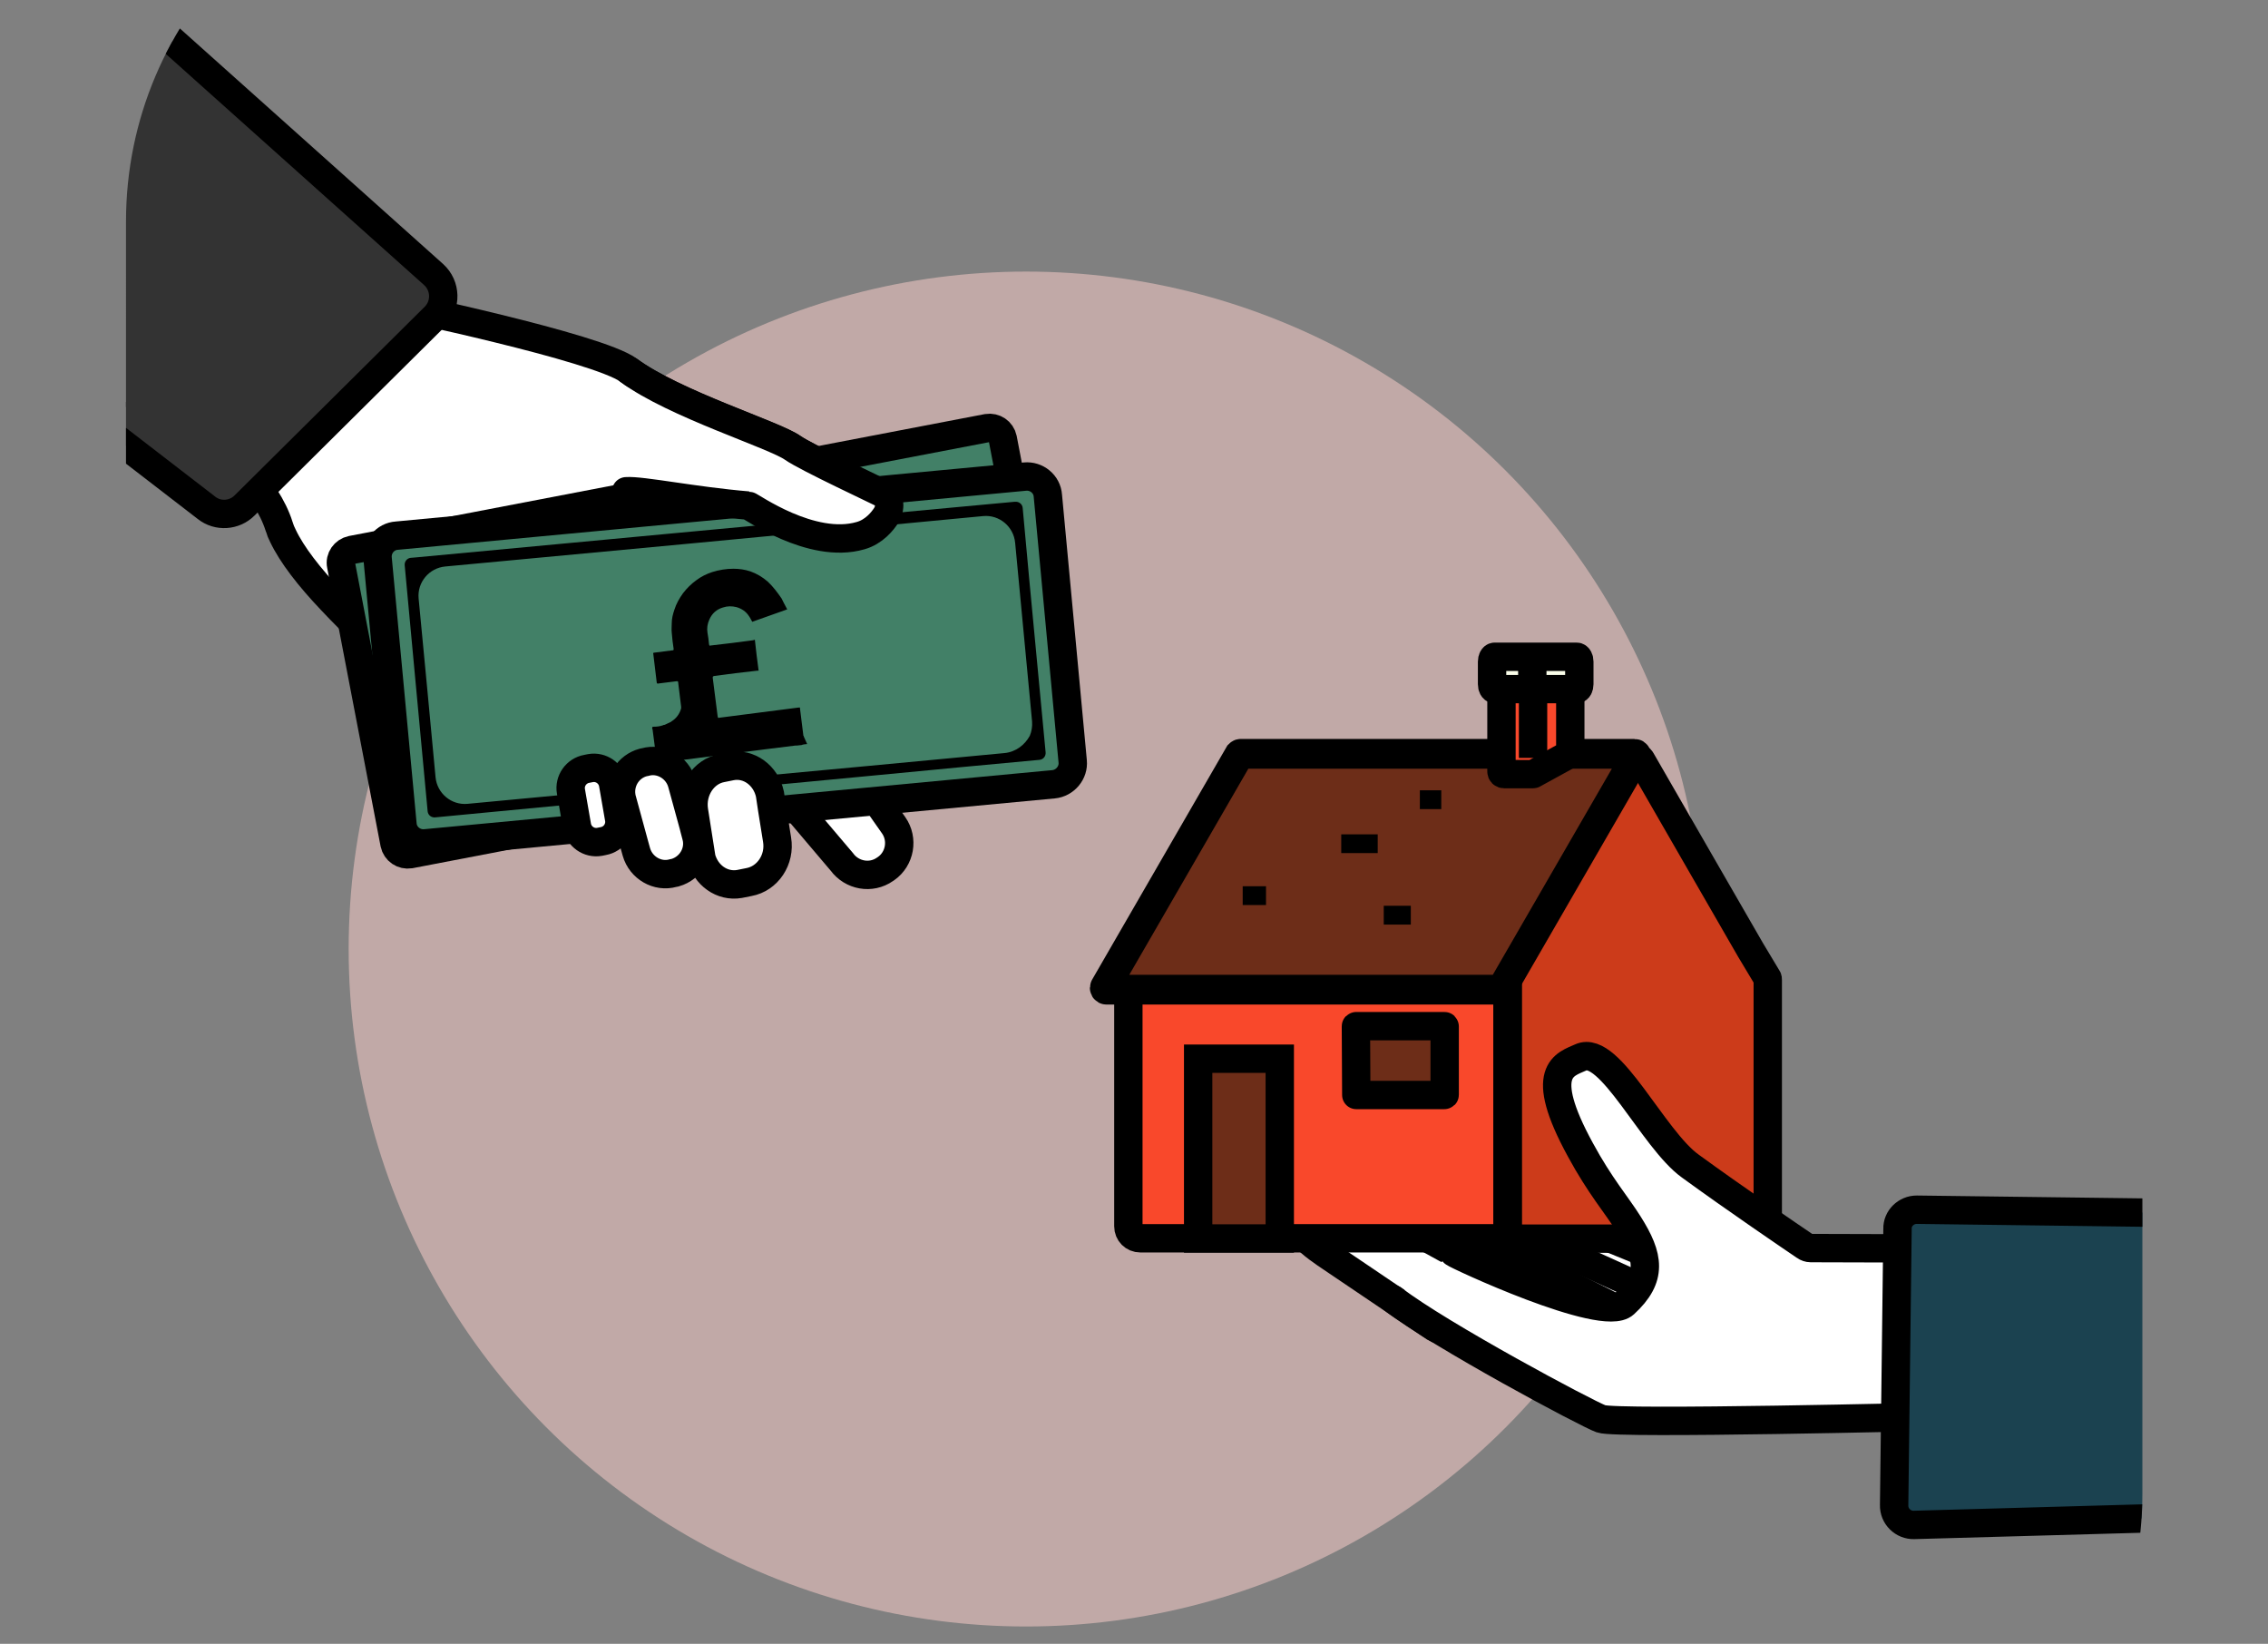
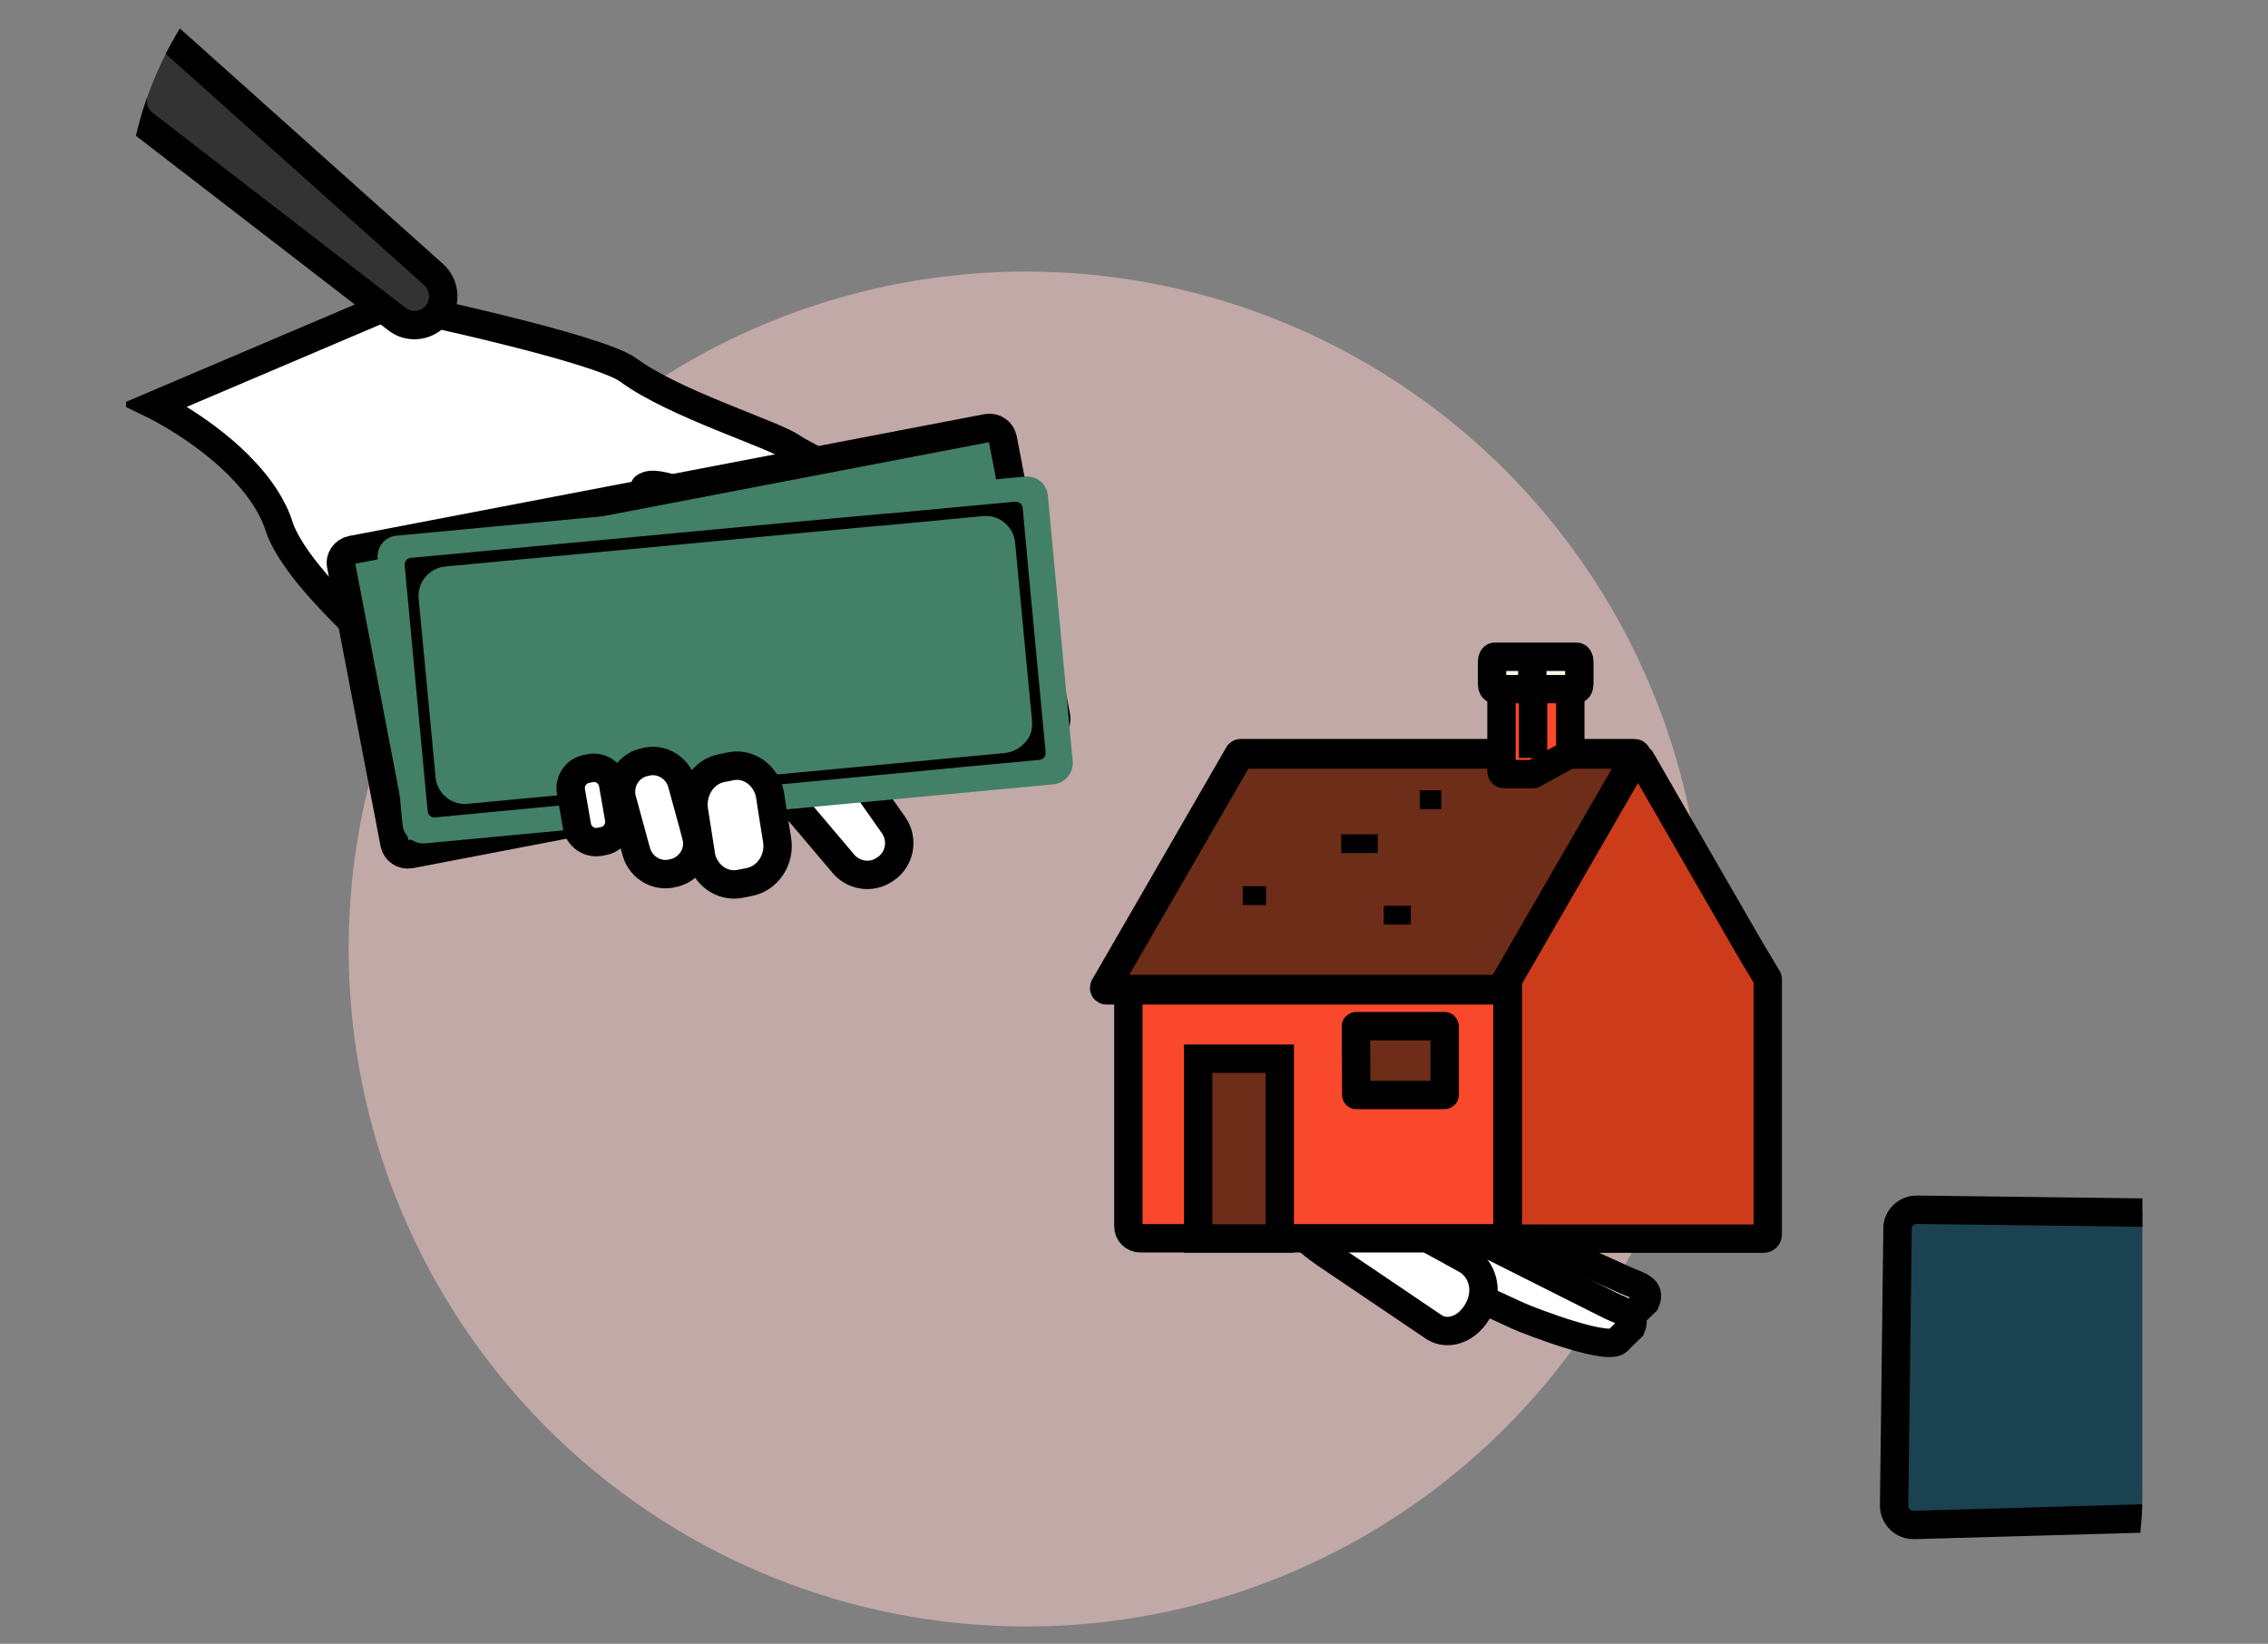
<svg xmlns="http://www.w3.org/2000/svg" xmlns:xlink="http://www.w3.org/1999/xlink" version="1.1" id="Layer_1" x="0px" y="0px" viewBox="0 0 603 437" style="enable-background:new 0 0 603 437;" xml:space="preserve">
  <rect x="0" y="0" width="603" height="437" fill="#808080" stroke="none" />
  <style type="text/css"> .st0{clip-path:url(#SVGID_00000072960799676718590480000005311278854835027343_);fill:#C1A9A7;} .st1{clip-path:url(#SVGID_00000072960799676718590480000005311278854835027343_);} .st2{fill:#FFFFFF;stroke:#000000;stroke-width:7.547;stroke-miterlimit:10;} .st3{fill:#FFFFFF;stroke:#000000;stroke-width:7.547;stroke-linecap:round;stroke-miterlimit:10;} .st4{fill:#F9482B;stroke:#000000;stroke-width:7.54;stroke-miterlimit:10;} .st5{fill:#CC3B1A;stroke:#000000;stroke-width:7.54;stroke-miterlimit:10;} .st6{fill:#6D2D18;stroke:#000000;stroke-width:7.914;stroke-miterlimit:10;} .st7{fill:#F9FDE9;stroke:#000000;stroke-width:7.54;stroke-miterlimit:10;} .st8{fill:#6D2D18;stroke:#000000;stroke-width:7.54;stroke-miterlimit:10;} .st9{fill:#1B4250;stroke:#000000;stroke-width:7.547;stroke-miterlimit:10;} .st10{fill:#428067;} .st11{fill:none;stroke:#000000;stroke-width:7.547;stroke-linecap:round;stroke-miterlimit:10;} .st12{fill:#333333;stroke:#000000;stroke-width:7.54;stroke-miterlimit:10;} .st13{fill:none;stroke:#000000;stroke-width:5;stroke-miterlimit:10;} </style>
  <g>
    <defs>
      <path id="SVGID_1_" d="M470.5,496H132.5c-54.7,0-99-44.3-99-99V58.9c0-54.7,44.3-99,99-99h338.1c54.7,0,99,44.3,99,99V397 C569.6,451.7,525.2,496,470.5,496z" />
    </defs>
    <clipPath id="SVGID_00000014628165726227662120000013162774204807264952_">
      <use xlink:href="#SVGID_1_" style="overflow:visible;" />
    </clipPath>
    <circle style="clip-path:url(#SVGID_00000014628165726227662120000013162774204807264952_);fill:#C1A9A7;" cx="272.8" cy="252.3" r="180.1" />
    <g style="clip-path:url(#SVGID_00000014628165726227662120000013162774204807264952_);">
      <g>
        <g>
          <g>
-             <path class="st2" d="M438.6,333.5l-20.3-8.3c-3-1.2-5.7-3.2-7.9-5.6l-13.1-14.8c-2.6-2.9-7.1-3.2-10-0.6 c-2.9,2.6-3.2,7.1-0.6,10l17.9,20.2c1.2,1.4,2.8,2.2,4.5,2.3l24,9.9c3.6,1.5,7.8-0.2,9.3-3.9 C443.9,339.1,442.2,335,438.6,333.5z" />
            <path class="st2" d="M432,340.3c0,0-27.5-12.5-27.5-12.5c-1.9-0.9-3.7-2.1-5.1-3.7c-0.1-0.1-0.1-0.1-0.2-0.2l-17.8-20.2 c-3-3.7-7.5-4-10.4-1.4c-2.9,2.6-3.2,7.1-0.6,10l16.8,19.1c0.1,2.5,1.6,4.9,4.1,6l24.5,11.3c3.6,1.6,16.8,4.2,18.4,0.6l3.3-3.2 C439.1,342.5,435.6,341.9,432,340.3z" />
            <path class="st2" d="M428.2,347.1l-38.4-19.3c-0.9-0.4-1.7-1-2.3-1.7c0,0,0,0,0,0L369,306.4c-2.7-2.9-7.2-3-10-0.3 c-2.9,2.7-3,7.2-0.3,10l16.5,17.5c0.5,2.1,1.9,3.9,3.9,4.9l24.5,11.3c3.6,1.6,25.2,9.9,26.8,6.3l3.3-3.2 C435.2,349.4,431.8,348.8,428.2,347.1z" />
          </g>
        </g>
        <path class="st3" d="M381.4,352.9c4,2.4,9.3,0.1,11.8-5l0,0c2.6-5.1,0.8-10.5-3.1-12.9l-32.7-18c-4.8-2.2-10.9-3.2-13.1,1.5 c-2.8,6.1,2.4,10.9,8.1,14.8L381.4,352.9z" />
        <g>
          <path class="st4" d="M400.8,263.4v62.6c0,1.8-1.4,3.2-3.2,3.2h-94.4c-1.8,0-3.2-1.4-3.2-3.2v-62.6c0-1.8,1.4-3.2,3.2-3.2h94.4 C399.4,260.2,400.8,261.6,400.8,263.4z" />
          <path class="st5" d="M465.4,252.5l-12.8-22.2L436.3,202c-0.4-0.7-1.4-0.7-1.8,0l-16.4,28.3l-12.8,22.2L401,260 c-0.1,0.2-0.1,0.3-0.1,0.5v5.8v61.9c0,0.6,0.5,1.1,1.1,1.1h66.9c0.6,0,1.1-0.5,1.1-1.1v-61.9v-5.8c0-0.2,0-0.4-0.1-0.5 L465.4,252.5z" />
          <path class="st6" d="M434.6,200.4H329.9c-0.2,0-0.3,0.1-0.4,0.2l-35.7,61.8c-0.2,0.3,0,0.7,0.4,0.7h104.7c0.2,0,0.3-0.1,0.4-0.2 l35.7-61.8C435.2,200.8,434.9,200.4,434.6,200.4z" />
          <g>
            <path class="st4" d="M407.7,181.7h-7.8c-0.4,0-0.7,0.3-0.7,0.7v22.7c0,0.4,0.3,0.7,0.7,0.7h7.6c0.1,0,0.2,0,0.3-0.1l9.3-5.1 c0.2-0.1,0.4-0.4,0.4-0.6v-17.5c0-0.4-0.3-0.7-0.7-0.7H407.7z" />
            <path class="st7" d="M407.7,174.6h-10.3c-0.4,0-0.7,0.6-0.7,1.3v6c0,0.7,0.3,1.3,0.7,1.3h10.3h11.5c0.4,0,0.7-0.6,0.7-1.3v-6 c0-0.7-0.3-1.3-0.7-1.3H407.7z" />
            <line class="st4" x1="407.6" y1="201.5" x2="407.6" y2="183.7" />
            <line class="st4" x1="407.4" y1="181.3" x2="407.4" y2="175.7" />
          </g>
          <rect x="318.5" y="281.5" transform="matrix(-1 -4.500323e-11 4.500323e-11 -1 658.757 610.75)" class="st8" width="21.7" height="47.8" />
          <path class="st8" d="M360.6,291.1H384c0.1,0,0.1,0,0.1-0.1v-18.1c0-0.1,0-0.1-0.1-0.1h-23.4c-0.1,0-0.1,0-0.1,0.1L360.6,291.1 C360.5,291.1,360.6,291.1,360.6,291.1z" />
        </g>
-         <path class="st3" d="M386.5,333c0.3,0.5,39.7,18.9,45.4,13.6c7.5-6.9,6.6-12.5,1.1-21.2c-3.2-5.1-7.6-10.1-12.8-19.7 c-11.6-21.2-4.1-22.7,0.1-24.6c7.7-3.5,19.2,21.8,29.1,28.9c11.8,8.6,27.1,19,30.5,21.3c0.4,0.3,1,0.5,1.5,0.5l35.1,0.1l-1,44.7 c0,0-85.7,2.1-89.8,0.6c-3.7-1.3-43-22.3-55.3-31.8" />
        <path class="st9" d="M509.6,321.6l110.3,1.4c3.5,0,5.9,3.4,4.9,6.7c-8.5,28.1,8.5,53.6-16.8,72c-0.9,0.6-1.9,1-2.9,1l-96.2,2.7 c-2.9,0.1-5.4-2.3-5.3-5.3l0.9-73.4C504.4,323.9,506.8,321.6,509.6,321.6z" />
      </g>
      <g>
        <path class="st3" d="M223.8,229.1l-13.4-15.8l-13.2-15.5c-0.6-0.9-0.7-1.8-0.4-2.6c1-2.6,5.7-4.8,8.5-6.8l0.3-0.2 c3.7-2.6,8.9-1.7,11.5,2l15.8,22.5l0,0l4.7,6.7c2.6,3.7,1.7,8.9-2,11.5l-0.3,0.2C231.6,233.7,226.5,232.8,223.8,229.1z" />
        <path class="st3" d="M236.4,136.2c-0.3,1.8-2.7,4.6-6.5,4.7c-19.1,0.6-30.4-6.5-31-6.5c-14.4-1.2-24.1-7.4-27.5-4.9 c-0.1,0.1-0.1,0.3,0,0.6c2.3,5.7,42.8,46,43.1,50.1c0.3,4.3-83.4,17.1-83.4,17.1s-11.4-8.6-24.1-19.7c-6.4-5.6-13.2-11.9-18.9-18 c-5.8-6.1-10.5-12.1-12.9-17.2c0,0,0,0,0,0c-0.4-0.8-0.7-1.5-0.9-2.2c0-0.1-0.1-0.2-0.1-0.3c-1.7-5.3-5.1-10.2-9-14.4 c-10.1-11-24.1-17.8-24.1-17.8l63-26.8c0,0,54.7,11.4,63,17.5c12.2,9,38.7,17.1,43.6,20.6c3.7,2.6,23.3,11.7,24.7,12.5 C236.2,131.9,236.8,133.9,236.4,136.2z" />
        <path class="st10" d="M90.7,150.3l14.2,74c0.4,1.9,2.2,3.1,4.1,2.8l169-32.4c1.9-0.4,3.1-2.2,2.8-4.1l-14.2-74 c-0.4-1.9-2.2-3.1-4.1-2.8l-169,32.4C91.6,146.6,90.3,148.4,90.7,150.3z" />
        <path class="st11" d="M90.7,150.3l14.2,74c0.4,1.9,2.2,3.1,4.1,2.8l169-32.4c1.9-0.4,3.1-2.2,2.8-4.1l-14.2-74 c-0.4-1.9-2.2-3.1-4.1-2.8l-169,32.4C91.6,146.6,90.3,148.4,90.7,150.3z" />
        <path class="st10" d="M280.1,208.5l-167,15.7c-3.1,0.3-5.9-2-6.1-5.1l-6.6-70.6c-0.3-3.1,2-5.9,5.1-6.1l167-15.7 c3.1-0.3,5.9,2,6.1,5.1l6.6,70.6C285.5,205.4,283.2,208.2,280.1,208.5z" />
-         <path class="st11" d="M280.1,208.5l-167,15.7c-3.1,0.3-5.9-2-6.1-5.1l-6.6-70.6c-0.3-3.1,2-5.9,5.1-6.1l167-15.7 c3.1-0.3,5.9,2,6.1,5.1l6.6,70.6C285.5,205.4,283.2,208.2,280.1,208.5z" />
        <g>
          <path d="M277.5,194.7l-3.9-41.2l0,0l-1.7-18.5c-0.1-1-1-1.7-2-1.6l-0.2,0l-33.4,3.1l0,0l-0.4,0l-25,2.3l-3.2,0.3l0,0l-26.8,2.5 l-70.5,6.6l0,0l0,0l-1.2,0.1l0,0l0,0h0c-1,0.1-1.7,1-1.6,2l1.2,12.9l1.6,17.2l3.3,35.3c0.1,1,1,1.7,2,1.6l36.7-3.5l1.7-0.2 l6.4-0.6l1.4-0.1l1.9-0.2l1.7-0.2l3.3-0.3l8-0.8l2.3-0.2l3.1-0.3l2.7-0.3l16-1.5l0,0l3.2-0.3l2.6-0.2l22.1-2.1l19.9-1.9l7.3-0.7 l20.4-1.9c1-0.1,1.7-1,1.6-2L277.5,194.7z M267.1,200.2l-36,3.4l0,0l-4.3,0.4l0,0l-22.5,2.1l-2.1,0.2l-15.9,1.5l-5,0.5l-3.2,0.3 l-2.3,0.2l-7.5,0.7l-3.1,0.3l-1.9,0.2l-1.8,0.2l-1.4,0.1l-6.4,0.6l-1.8,0.2l-27.6,2.6c-4.3,0.4-8.1-2.8-8.5-7.1l-2.2-23.4 l-2.3-24.1c-0.4-4.3,2.8-8.1,7.1-8.5l65.1-6.1l30.5-2.9l8.7-0.8l0,0l10.9-1l0.4,0l0,0l27.4-2.6c4.3-0.4,8.1,2.8,8.5,7.1 l4.5,47.5c0.1,1.3-0.1,2.6-0.6,3.8C272.5,198,270.1,199.9,267.1,200.2z" />
        </g>
        <g>
          <path class="st3" d="M184.6,220.3l-0.2-0.8l-3.1-11.3c-1.2-4.2-5.6-6.8-9.8-5.6l-0.5,0.1c-4,1.1-6.4,5-5.8,9 c0,0.3,0.1,0.6,0.2,0.9l3.3,12.1l0.5,1.8c1.2,4.2,5.6,6.8,9.8,5.6l0.5-0.1c4.2-1.2,6.8-5.6,5.6-9.8L184.6,220.3z" />
          <path class="st3" d="M163,208.4c-0.5-2.8-3.2-4.7-6-4.2l-1,0.2c-2.8,0.5-4.7,3.2-4.2,6l1.6,9.2c0.5,2.8,3.2,4.7,6,4.2l1-0.2 c2.8-0.5,4.7-3.2,4.2-6L163,208.4z" />
          <path class="st3" d="M206.6,223.2l-1.3-8.1l-0.6-4c-1.1-5-5.6-8.3-10.3-7.4l-2.5,0.5c-4.9,0.9-8.2,6-7.4,11.3l1.9,12.1 c0,0.1,0,0.1,0,0.2c1.2,4.9,5.6,8,10.2,7.2l2.5-0.5C204.1,233.6,207.5,228.5,206.6,223.2z" />
        </g>
-         <path class="st3" d="M167.2,98.5c12.2,9,38.7,17.1,43.6,20.6c3.7,2.6,23.3,11.7,24.7,12.5c0.6,0.3,1.6,2.9,0.2,5.3 c-1,1.6-3.3,4.5-6.9,5.5c-13.1,3.8-29.3-8-29.9-8c-14.4-1.2-28.3-4.1-32.4-3.8" />
-         <path class="st12" d="M-2.6-32.5L115.3,73c3.3,3,3.4,8.1,0.3,11.2L65,134.4c-2.7,2.7-7.1,3-10.1,0.6l-67.2-51.8 c-1.9-1.5-3-3.7-3-6.1v-104C-15.4-33.4-7.5-36.9-2.6-32.5z" />
-         <path d="M213.7,195.8C213.6,195.8,213.6,195.8,213.7,195.8L213.7,195.8c0-0.1,0-0.2-0.1-0.2l-0.5-4l0,0c-0.1-1.1-0.3-2.2-0.4-3.2 c0-0.1,0-0.2,0-0.3c-0.2,0-0.3,0-0.4,0c-7,0.9-14,1.8-21,2.7c-0.4,0.1-0.4,0.1-0.5-0.4c-0.4-3.4-0.9-6.8-1.3-10.2 c0-0.3,0-0.4,0.4-0.5c3.8-0.5,7.6-1,11.4-1.4c0.1,0,0.3,0,0.4,0c-0.4-2.8-0.7-5.5-1-8.2c-0.2,0-0.3,0-0.4,0.1 c-3.8,0.5-7.6,1-11.3,1.4c-0.4,0.1-0.4,0.1-0.5-0.4c-0.1-1-0.2-2-0.4-3c-0.2-1.2,0-2.4,0.5-3.5c0.7-1.6,1.9-2.7,3.6-3.2 c1.2-0.4,2.4-0.4,3.6-0.1c1.4,0.4,2.6,1.2,3.4,2.5c0.3,0.4,0.5,0.9,0.8,1.4c3.1-1.1,6.2-2.2,9.3-3.3c-0.3-0.6-0.6-1.1-0.9-1.7 l0,0l0,0c-0.1-0.1-0.1-0.3-0.2-0.4c0,0,0,0,0,0l-0.4-0.8c-1.1-1.6-2.3-3.2-3.7-4.5c-1.4-1.2-2.9-2.1-4.6-2.7 c-1.5-0.5-3-0.7-4.5-0.7c-1.9,0-3.8,0.3-5.7,0.9c-1.5,0.5-2.9,1.2-4.1,2.1c-1.4,1-2.6,2.2-3.6,3.5c-1,1.4-1.8,2.8-2.3,4.4 c-0.4,1.2-0.7,2.3-0.7,3.6c0,0.8-0.1,1.7,0,2.5c0.1,1.5,0.3,2.9,0.5,4.3c0,0.3,0,0.4-0.4,0.4c-1.6,0.2-3.2,0.4-4.7,0.6 c-0.3,0-0.4,0.1-0.3,0.4c0.3,2.5,0.6,5,0.9,7.5c0,0.3,0.2,0.4,0.5,0.3c1.6-0.2,3.2-0.4,4.8-0.6c0.3,0,0.4,0,0.4,0.3 c0.3,2.2,0.5,4.3,0.8,6.5c0,0.1,0,0.2,0,0.4c-0.4,1.5-1.3,2.7-2.6,3.5c0,0-0.1,0.1-0.1,0.1l0,0l-1.7,0.8c-0.1,0-0.3,0-0.4,0.1 c-0.8,0.3-1.7,0.4-2.6,0.4c-0.2,0-0.3,0.1-0.3,0.3c0,0.1,0,0.3,0.1,0.4l0.7,5.4c0,0,0,0.1,0,0.1c0,0.2,0,0.3,0.1,0.5l0.3,2.1 c0,0.3,0.1,0.6,0.1,0.9l0,0l28.7-3.7l8.1-1c0.1,0,0.2,0,0.4,0l0.9-0.1c0.2,0,0.3,0,0.5-0.1c0,0,0,0,0,0l0.4-0.1 c0.3,0,0.6-0.1,0.9-0.1l0,0L213.7,195.8C213.6,195.9,213.6,195.8,213.7,195.8z" />
+         <path class="st12" d="M-2.6-32.5L115.3,73c3.3,3,3.4,8.1,0.3,11.2c-2.7,2.7-7.1,3-10.1,0.6l-67.2-51.8 c-1.9-1.5-3-3.7-3-6.1v-104C-15.4-33.4-7.5-36.9-2.6-32.5z" />
      </g>
      <g>
        <line class="st13" x1="330.4" y1="238.1" x2="336.6" y2="238.1" />
        <line class="st13" x1="356.6" y1="224.3" x2="366.3" y2="224.3" />
        <line class="st13" x1="367.9" y1="243.3" x2="375.1" y2="243.3" />
        <line class="st13" x1="377.5" y1="212.6" x2="383.2" y2="212.6" />
      </g>
    </g>
  </g>
</svg>